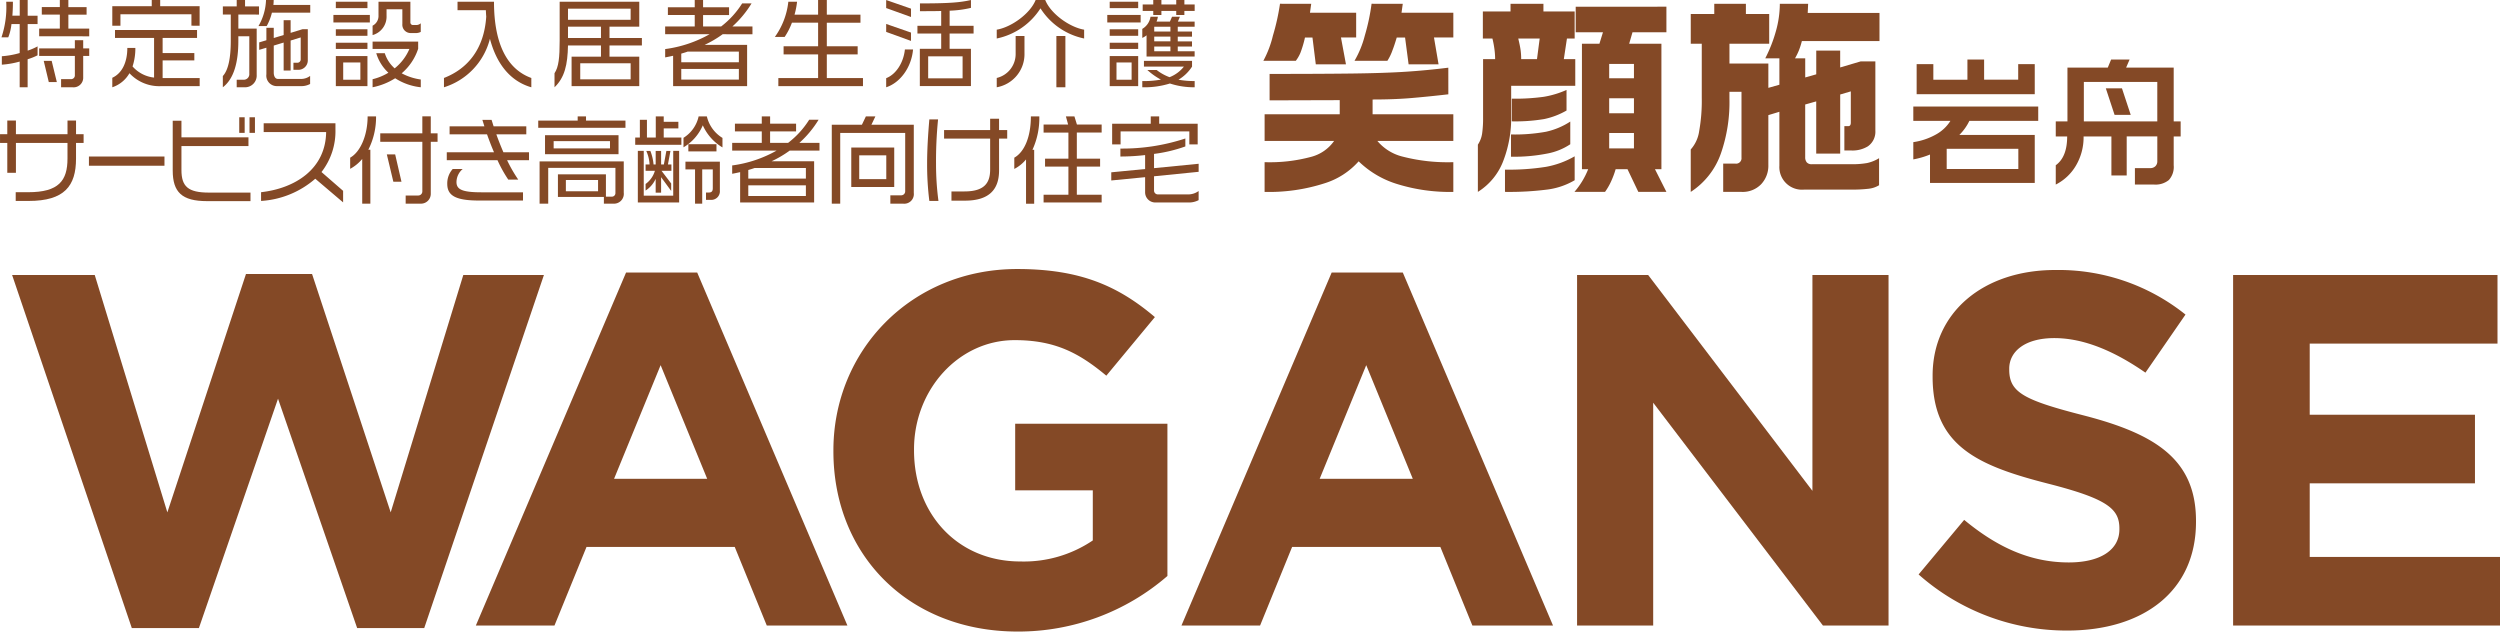
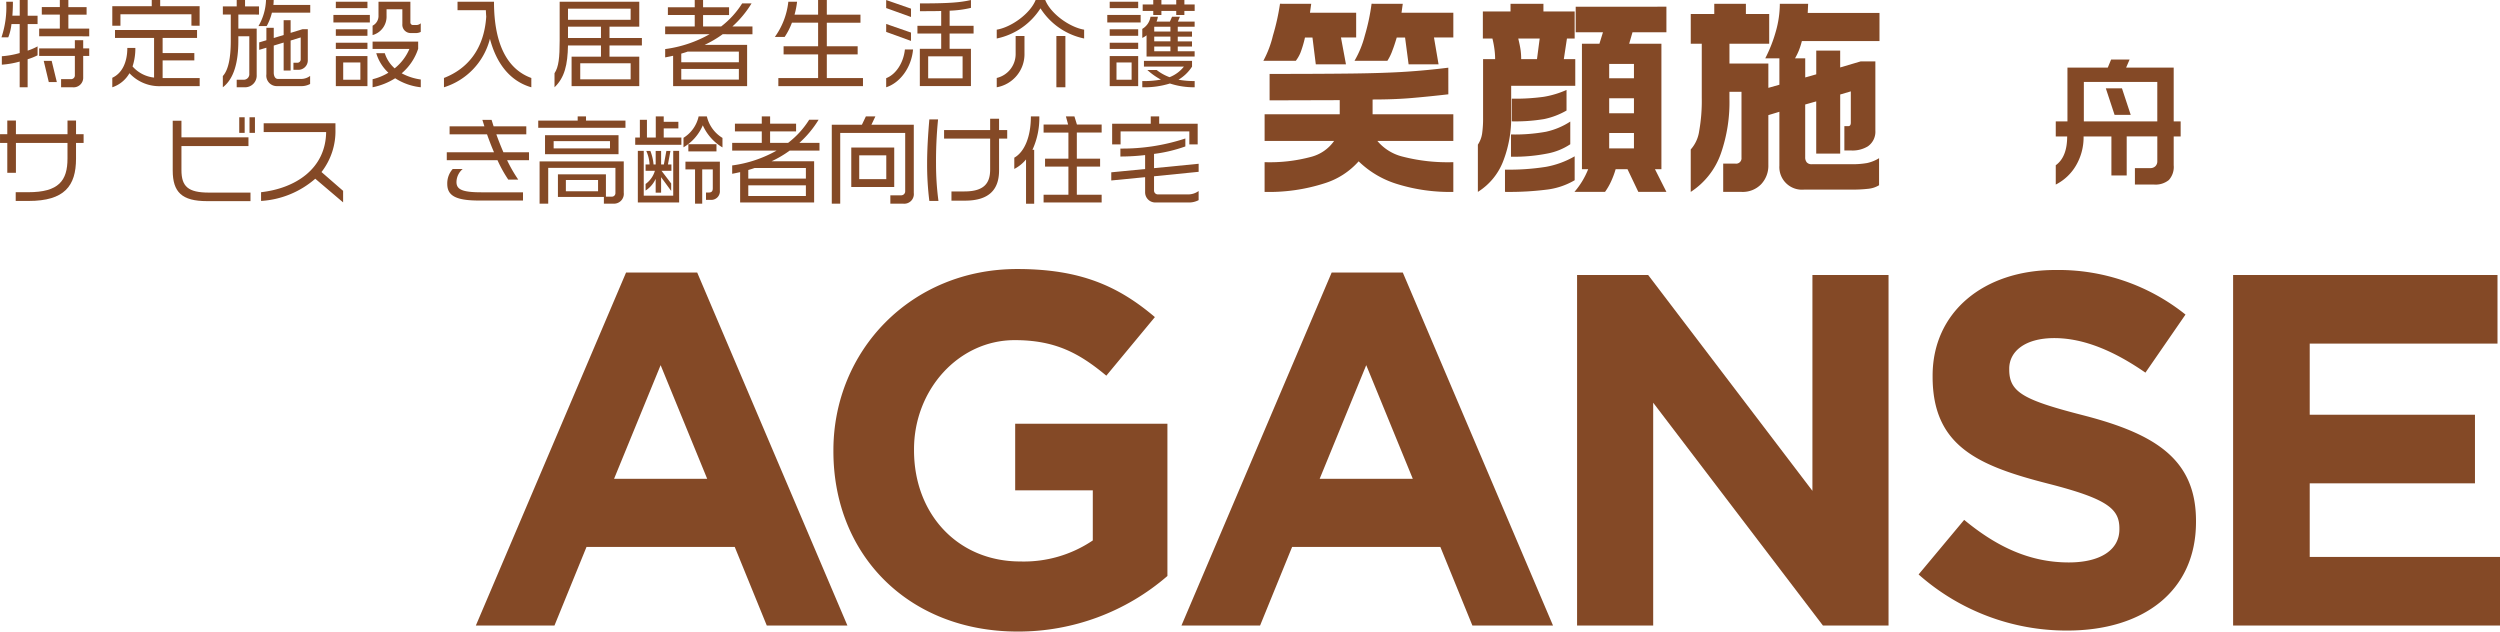
<svg xmlns="http://www.w3.org/2000/svg" width="456.313" height="115.273" viewBox="0 0 456.313 115.273">
  <g id="グループ_5" data-name="グループ 5" transform="translate(-710.394 -1082.296)">
    <g id="グループ_1" data-name="グループ 1" transform="translate(-17 -20)">
-       <path id="パス_1" data-name="パス 1" d="M804.828,1216.93H792.581l-14.441-41.862L763.7,1216.93H751.451l-21.845-64.438h15.081l13.253,43.324,14.35-43.506h12.064l14.351,43.506,13.253-43.324h14.715Z" fill="#844926" />
      <path id="パス_2" data-name="パス 2" d="M867.352,1216.473l-5.85-14.35H834.447l-5.849,14.35h-14.35l27.42-64.438h12.979l27.42,64.438Zm-19.377-47.529-8.5,20.748h17Z" fill="#844926" />
      <path id="パス_3" data-name="パス 3" d="M913.147,1217.569c-19.924,0-33.635-13.984-33.635-32.9v-.183c0-18.188,14.168-33.087,33.544-33.087,11.516,0,18.463,3.108,25.135,8.775l-8.866,10.694c-4.935-4.113-9.323-6.489-16.726-6.489-10.237,0-18.372,9.048-18.372,19.925v.182c0,11.7,8.043,20.291,19.377,20.291a22.458,22.458,0,0,0,13.253-3.838v-9.14H912.69v-12.156h27.787v27.785A41.534,41.534,0,0,1,913.147,1217.569Z" fill="#844926" />
      <path id="パス_4" data-name="パス 4" d="M996.143,1216.473l-5.85-14.35H963.238l-5.849,14.35h-14.35l27.42-64.438h12.979l27.42,64.438Zm-19.377-47.529-8.5,20.748h17Z" fill="#844926" />
      <path id="パス_5" data-name="パス 5" d="M1060.126,1216.473l-30.984-40.673v40.673h-13.893v-63.981h12.978l29.98,39.394v-39.394H1072.1v63.981Z" fill="#844926" />
      <path id="パス_6" data-name="パス 6" d="M1104.734,1217.387a40.712,40.712,0,0,1-27.146-10.238l8.317-9.962c5.759,4.753,11.791,7.769,19.1,7.769,5.759,0,9.231-2.285,9.231-6.032v-.183c0-3.564-2.193-5.392-12.887-8.135-12.887-3.29-21.205-6.855-21.205-19.559v-.183c0-11.608,9.324-19.286,22.393-19.286a37.039,37.039,0,0,1,23.765,8.135l-7.313,10.6c-5.666-3.929-11.242-6.306-16.635-6.306s-8.225,2.468-8.225,5.575v.184c0,4.2,2.742,5.575,13.8,8.408,12.978,3.382,20.29,8.043,20.29,19.194v.183C1128.224,1210.258,1118.535,1217.387,1104.734,1217.387Z" fill="#844926" />
      <path id="パス_7" data-name="パス 7" d="M1134.991,1216.473v-63.981h48.259v12.523h-34.274v12.978h30.162v12.522h-30.162v13.436h34.731v12.522Z" fill="#844926" />
    </g>
    <g id="グループ_4" data-name="グループ 4" transform="translate(-17 -20)">
      <g id="グループ_2" data-name="グループ 2">
        <path id="パス_8" data-name="パス 8" d="M732.437,1113.11v5.116h-1.451v-4.691a16.334,16.334,0,0,1-3.257.567v-1.541a15.9,15.9,0,0,0,3.257-.584v-5.291h-1.5a9.054,9.054,0,0,1-.585,2.424h-1.238a17.376,17.376,0,0,0,.867-6.5h1.221q0,1.382-.1,2.549h1.344V1102.3h1.451v2.867h1.806v1.523h-1.806v4.849a11.187,11.187,0,0,0,1.806-.778v1.628A11.4,11.4,0,0,1,732.437,1113.11Zm2.107-4.194v-1.4h3.77v-2.549h-3.292v-1.381h3.292V1102.3h1.558v1.292H743.2v1.381h-3.327v2.549h3.806v1.4Zm8.036,3.593v3.858a1.756,1.756,0,0,1-1.947,1.859h-2.088v-1.487h1.769a.684.684,0,0,0,.744-.725v-3.505h-6.514v-1.381h6.514v-1.5h1.522v1.5h1.1v1.381Zm-6.283,4.761-.921-3.859h1.451l.939,3.859Z" fill="#844926" />
        <path id="パス_9" data-name="パス 9" d="M762.334,1106.986V1104.9H749.377v2.089h-1.486v-3.557h7.2V1102.3h1.54v1.133h7.2v3.557Zm-5.434,11.028a7.412,7.412,0,0,1-5.877-2.355,5.658,5.658,0,0,1-3.132,2.567v-1.735c1.716-.778,2.743-2.725,2.743-5.451H752.1a10.523,10.523,0,0,1-.513,3.381,6.1,6.1,0,0,0,3.929,2.035v-7.239h-7.132v-1.451H763.36v1.451h-6.283v2.76h5.788v1.346h-5.788v3.222h6.762v1.469Z" fill="#844926" />
        <path id="パス_10" data-name="パス 10" d="M770.9,1104.951v2.567h3.346v8.442a2.133,2.133,0,0,1-2.248,2.266h-1.4v-1.38h1.185a1.016,1.016,0,0,0,1.115-1.116v-6.814h-2v.85c0,3.752-.743,6.867-2.832,8.46v-2.053c1.027-1.1,1.451-3.4,1.451-6.425v-4.8H768.07v-1.487H770.6V1102.3h1.522v1.168h2.549v1.487Zm6.124-.337a9.71,9.71,0,0,1-.956,2.444h-1.5a10.1,10.1,0,0,0,1.381-4.762h1.4a7.789,7.789,0,0,1-.054.9h6.727v1.416Zm5.24,13.4h-4.408a1.913,1.913,0,0,1-1.84-2.16v-4.849l-1.31.389v-1.363l1.31-.389v-2.266h1.345v1.858l1.805-.548v-2.709h1.274v2.319l2.178-.672h.956v5.77a1.722,1.722,0,0,1-1.788,1.646h-.832v-1.292h.673a.612.612,0,0,0,.654-.655v-3.965l-1.841.566v5.47h-1.274v-5.1l-1.805.549v4.956c0,.567.23,1.133.761,1.133h4.054a2.792,2.792,0,0,0,1.822-.549v1.469A3.351,3.351,0,0,1,782.266,1118.014Z" fill="#844926" />
        <path id="パス_11" data-name="パス 11" d="M788.249,1106.4v-1.381H794.9v1.381Zm.442-2.62v-1.168h5.771v1.168Zm0,5.045v-1.185h5.771v1.185Zm0,2.407V1110.1h5.771v1.132Zm0,6.78v-5.488h5.771v5.488Zm4.479-4.32h-3.133v3.152h3.133Zm10.071-5.362h-.867a1.517,1.517,0,0,1-1.54-1.646v-2.691h-2.885v1.168a3.5,3.5,0,0,1-2.549,3.54v-1.717a1.987,1.987,0,0,0,1.079-1.893v-2.479H802.3v3.753a.47.47,0,0,0,.478.5h.6a1.217,1.217,0,0,0,.814-.318v1.575A2,2,0,0,1,803.241,1108.332Zm-3.717,8.248a12.014,12.014,0,0,1-4.124,1.646v-1.469a10.123,10.123,0,0,0,2.885-1.186,7.919,7.919,0,0,1-2.213-3.557h1.558a6.124,6.124,0,0,0,1.8,2.76,9.088,9.088,0,0,0,2.691-3.54H795.4v-1.344h8.319v1.309a9.927,9.927,0,0,1-3.009,4.478,10.363,10.363,0,0,0,3.487,1.133v1.416A10.693,10.693,0,0,1,799.524,1116.58Z" fill="#844926" />
        <path id="パス_12" data-name="パス 12" d="M816.818,1109.376a12.463,12.463,0,0,1-8.389,8.85v-1.7c4.283-1.663,7.328-5.238,7.717-11.2-.036-.388-.053-.778-.071-1.168h-5.169v-1.54h6.656c0,8.036,2.62,12.391,6.815,13.912v1.7C820.323,1117.058,817.951,1113.677,816.818,1109.376Z" fill="#844926" />
        <path id="パス_13" data-name="パス 13" d="M838.644,1110.6v2.035h5.433v5.381H831.723v-5.381h5.363V1110.6h-6.019c-.07,3.5-.6,5.84-2.46,7.628v-2.567c.761-1.133.939-2.849.939-5.947v-7.1h14.531v4.549h-5.433v2.071h5.912v1.364Zm3.858-6.727H831.067v2.036H842.5Zm-5.416,3.292h-6.019v2.071h6.019Zm5.416,6.674h-9.2v2.937h9.2Z" fill="#844926" />
        <path id="パス_14" data-name="パス 14" d="M859.3,1108.544a19.871,19.871,0,0,1-3.31,1.947h7.771v7.523H850.255v-5.54c-.478.106-.974.212-1.451.3v-1.522a22.444,22.444,0,0,0,8.106-2.708H848.8v-1.416h5.4v-2.089h-4.9v-1.416h4.9V1102.3h1.523v1.327h4.744v1.416h-4.744v2.089h3.292a16.069,16.069,0,0,0,3.84-4.213h1.717a18.848,18.848,0,0,1-3.5,4.213h3.664v1.416Zm2.956,3.168H852.91c-.371.142-.761.248-1.168.372v1.575h10.514Zm0,3.169H851.742v1.947h10.514Z" fill="#844926" />
        <path id="パス_15" data-name="パス 15" d="M869.461,1118.014v-1.469h7.258v-4.319h-6.3v-1.487h6.3v-4.3h-4.78a12.239,12.239,0,0,1-1.327,2.6h-1.788a13.433,13.433,0,0,0,2.46-6.426h1.594a14.186,14.186,0,0,1-.461,2.355h4.3V1102.3h1.592v2.673h6.142v1.468h-6.142v4.3h5.629v1.487h-5.629v4.319h6.6v1.469Z" fill="#844926" />
        <path id="パス_16" data-name="パス 16" d="M889.144,1103.765V1102.3l4.532,1.575v1.523Zm0,4.354v-1.451l4.532,1.575v1.523Zm0,10.107v-1.664c1.841-.708,3.186-2.9,3.416-5.239h1.488C893.765,1114.615,891.676,1117.412,889.144,1118.226Zm11.577-9.806v2.779h3.893v6.8h-9.328v-6.8h3.9v-2.779h-4.337V1107h4.337V1104.3c-1.063.035-2.32.035-3.876.035v-1.416c5.4,0,7.363-.177,9.309-.619v1.433a19.638,19.638,0,0,1-3.893.514V1107h4.372v1.416Zm2.371,4.16h-6.283v4.018h6.283Z" fill="#844926" />
        <path id="パス_17" data-name="パス 17" d="M917.307,1103.818a12.474,12.474,0,0,1-7.983,5.505v-1.611c2.655-.443,6.107-2.92,7.1-5.416h1.752c.992,2.5,4.443,4.973,7.1,5.416v1.611A12.438,12.438,0,0,1,917.307,1103.818Zm-7.983,14.408v-1.7a4.489,4.489,0,0,0,3.451-4.353v-3.311h1.612v3.133A6.141,6.141,0,0,1,909.324,1118.226Zm10.886,0v-9.364h1.645v9.364Z" fill="#844926" />
        <path id="パス_18" data-name="パス 18" d="M929.5,1106.4v-1.381h6.089v1.381Zm.442-2.62v-1.168h5.2v1.168Zm0,5.045v-1.185h5.2v1.185Zm0,2.407V1110.1h5.2v1.132Zm0,6.78v-5.488h5.2v5.488Zm4-4.32h-2.76v3.152h2.76Zm2.727-1.079v-3.876a3.441,3.441,0,0,1-.779.478v-1.647a3.093,3.093,0,0,0,1.5-2.212h1.345a3.487,3.487,0,0,1-.248.885h2.443l.389-.885h1.435l-.372.885h3.062v.938h-3.08v.868h2.6v.937h-2.6v.867h2.6v.939h-2.6v.867h3.08v.956Zm4.265,4.921a15.6,15.6,0,0,1-5.044.69v-1.133a17.123,17.123,0,0,0,3.4-.265,12.21,12.21,0,0,1-2.478-1.753h1.7a8.683,8.683,0,0,0,2.353,1.311,6.2,6.2,0,0,0,2.62-1.93h-7.293v-1.045h8.78v1.045a7.485,7.485,0,0,1-2.478,2.39,15.806,15.806,0,0,0,2.956.247v1.133A13.971,13.971,0,0,1,940.937,1117.536Zm2.637-13.24v.743h-1.486v-.743H939.38v.743h-1.487v-.743h-1.929v-1.186h1.929v-.814h1.487v.814h2.708v-.814h1.486v.814h1.877v1.186Zm-2.549,2.885H938.07v.868h2.955Zm0,1.8H938.07v.867h2.955Zm0,1.806H938.07v.867h2.955Z" fill="#844926" />
        <path id="パス_19" data-name="パス 19" d="M741.27,1128.387v2.868c0,4.991-2.124,7.717-8.637,7.717h-2.372v-1.593h2.3c5.558,0,7.151-2.107,7.151-6.143v-2.849H730.3v5.452h-1.576v-5.452h-1.327v-1.593h1.327v-2.5H730.3v2.5h9.416v-2.5h1.557v2.5h1.381v1.593Z" fill="#844926" />
-         <path id="パス_20" data-name="パス 20" d="M743.626,1132.547v-1.682h13.788v1.682Z" fill="#844926" />
        <path id="パス_21" data-name="パス 21" d="M765.185,1139.007c-4.6,0-6.266-1.646-6.266-5.593v-9.08h1.593v3.026h12.231v1.593H760.512v4.372c0,3.009,1.2,4.124,5.027,4.124h7.575v1.558Zm5.876-12.461v-2.85h.992v2.85Zm1.876,0v-2.85h.992v2.85Z" fill="#844926" />
        <path id="パス_22" data-name="パス 22" d="M784.939,1134.918a16.588,16.588,0,0,1-9.894,4.054v-1.593c6.248-.708,11.788-4.248,11.877-10.975h-11.4v-1.61h13.1v1.133a12.121,12.121,0,0,1-2.549,7.77l3.947,3.434v2.106Z" fill="#844926" />
-         <path id="パス_23" data-name="パス 23" d="M794.622,1129.626h.372v9.842h-1.486v-8.16a7.455,7.455,0,0,1-2.2,1.805v-2.036c1.913-1.079,3.186-4.141,3.186-7.54h1.54A13.134,13.134,0,0,1,794.622,1129.626Zm11.4-1.451v9.469a1.792,1.792,0,0,1-1.876,1.824h-2.708v-1.488h2.319a.748.748,0,0,0,.725-.76v-9.045H796.8v-1.54h7.681v-3.1h1.54v3.1h1.24v1.54Zm-6.832,7.292L798,1130.476h1.522l1.151,4.991Z" fill="#844926" />
        <path id="パス_24" data-name="パス 24" d="M819.952,1131.538a25.7,25.7,0,0,0,2.035,3.539h-1.823a24.033,24.033,0,0,1-1.964-3.539h-9.258v-1.452h8.62c-.46-1.062-.884-2.177-1.274-3.275h-6.832v-1.451h6.354c-.124-.389-.248-.8-.372-1.185h1.682c.124.388.248.8.372,1.185h5.965v1.451h-5.47c.39,1.1.832,2.213,1.292,3.275h4.673v1.452Zm-5.045,7.363c-4.124,0-5.876-.779-5.876-3.027a3.923,3.923,0,0,1,.991-2.726h1.824a3.159,3.159,0,0,0-1.133,2.372c0,1.328.991,1.876,4.514,1.876h7.628v1.505Z" fill="#844926" />
        <path id="パス_25" data-name="パス 25" d="M825.635,1125.626v-1.311h7.2v-.778h1.522v.778h7.2v1.311Zm13.665,13.842h-1.682v-1.222h-8.39v-4.124h8.761v4.07h1.08a.647.647,0,0,0,.656-.672v-4.584H827.458v6.532h-1.575v-7.718h15.363v5.717A1.8,1.8,0,0,1,839.3,1139.468Zm-12.426-9.028v-3.469h13.417v3.469Zm11.859-2.389H828.449v1.327h10.284Zm-2.177,7.1H830.68v2.054h5.876Z" fill="#844926" />
        <path id="パス_26" data-name="パス 26" d="M843.336,1128.724V1127.4h.849v-3.239h1.292v3.239h1.612v-3.858h1.451v.991h2.673v1.2H848.54v1.664h3.222v1.329Zm.478,10.531v-9.416h1.08v8.177h5.38v-8.177h1.08v9.416Zm4.319-5.788,1.769,2.319v1.362l-1.84-2.513v2.832h-.992v-2.531a4.987,4.987,0,0,1-1.84,2.142v-1.2a4.53,4.53,0,0,0,1.7-2.407h-1.7v-1.151h.726a6.861,6.861,0,0,0-.6-2.477h.745a8.978,8.978,0,0,1,.584,2.477h.388v-2.477h.992v2.477h.5l.46-2.477h.744l-.461,2.477h.637v1.151Zm7.54-8.3a8.57,8.57,0,0,1-3.523,4.019v-1.735a6.137,6.137,0,0,0,2.762-3.912h1.5a6.267,6.267,0,0,0,2.851,3.93v1.734A8.935,8.935,0,0,1,855.673,1125.165Zm1.416,13.612h-.832v-1.345h.531c.531,0,.708-.284.708-.779v-3.434h-1.93v6.249h-1.309v-6.249h-1.752V1131.8h6.283v5.275A1.571,1.571,0,0,1,857.089,1138.777Zm-4.053-8.85v-1.31h5.133v1.31Z" fill="#844926" />
        <path id="パス_27" data-name="パス 27" d="M871.532,1129.785a19.814,19.814,0,0,1-3.309,1.947h7.77v7.523H862.487v-5.54c-.477.106-.973.212-1.451.3v-1.523a22.454,22.454,0,0,0,8.107-2.708h-8.107v-1.416h5.4v-2.089h-4.9v-1.416h4.9v-1.327h1.522v1.327H872.7v1.416h-4.744v2.089h3.292a16.061,16.061,0,0,0,3.841-4.213h1.717a18.881,18.881,0,0,1-3.5,4.213h3.664v1.416Zm2.956,3.169h-9.345c-.372.141-.761.247-1.168.371v1.575h10.513Zm0,3.168H863.975v1.947h10.513Z" fill="#844926" />
        <path id="パス_28" data-name="パス 28" d="M892.225,1139.468h-2.319v-1.523h2.018a.722.722,0,0,0,.69-.725v-10.657H880.755v12.905h-1.54V1125.06h5.5l.725-1.523h1.736l-.726,1.523h7.734v12.46A1.753,1.753,0,0,1,892.225,1139.468Zm-9.452-3.045v-7.2h7.841v7.2Zm6.39-5.771h-4.938v4.337h4.938Z" fill="#844926" />
        <path id="パス_29" data-name="パス 29" d="M897.022,1138.972a53.759,53.759,0,0,1-.407-6.762c0-2.549.159-5.186.407-8.124h1.593a76.905,76.905,0,0,0-.371,8.106,50.749,50.749,0,0,0,.442,6.78Zm12.727-11.381v5.805c0,3.345-1.664,5.523-6.23,5.523h-2.46v-1.682h2.371c3.753,0,4.69-1.664,4.69-4v-5.646h-8.407v-1.558h8.407v-2.071h1.629v2.071h1.486v1.558Z" fill="#844926" />
        <path id="パス_30" data-name="パス 30" d="M915.839,1129.644h.319v9.841h-1.487v-8.09a6.749,6.749,0,0,1-2.142,1.736v-2.054c1.859-1.044,3.027-3.823,3.027-7.54h1.54A13.91,13.91,0,0,1,915.839,1129.644Zm2.036,9.611v-1.416h4.531v-5.133h-4.265v-1.451h4.265v-4.762h-4.531v-1.469h4.477l-.407-1.487H923.5l.46,1.487h4.513v1.469h-4.531v4.762h4.248v1.451h-4.248v5.133h4.531v1.416Z" fill="#844926" />
        <path id="パス_31" data-name="パス 31" d="M944.354,1139.255H938.3a1.859,1.859,0,0,1-1.894-1.876v-2.744l-6.178.6v-1.487l6.178-.6V1130.6a39.508,39.508,0,0,1-4.513.265v-1.452a36.778,36.778,0,0,0,11.858-1.84v1.451a26.883,26.883,0,0,1-5.717,1.363v2.6l8.143-.8v1.469l-8.143.815v2.62a.7.7,0,0,0,.691.69h5.5a3.237,3.237,0,0,0,1.948-.62v1.664A3.744,3.744,0,0,1,944.354,1139.255Zm.124-10.6v-2.372H931.929v2.372h-1.54v-3.77h7.045v-1.345h1.54v1.345H946v3.77Z" fill="#844926" />
      </g>
      <g id="グループ_3" data-name="グループ 3">
        <path id="パス_32" data-name="パス 32" d="M966.724,1102.987l-.228,1.633h8.432v4.52h-2.773l.911,4.9H967.56l-.608-4.9h-1.367a20.07,20.07,0,0,1-.836,2.81,6.622,6.622,0,0,1-.836,1.444h-5.925a18.828,18.828,0,0,0,1.747-4.6,40.917,40.917,0,0,0,1.292-5.811Zm25.029,16.522q-3.609.417-6.741.683t-7.084.266v2.7h14.736v4.863H978.8a8.726,8.726,0,0,0,4.633,2.867,32.854,32.854,0,0,0,9.229,1.007v5.43a32.409,32.409,0,0,1-10.33-1.462,17.355,17.355,0,0,1-6.95-4.121,13.789,13.789,0,0,1-6.154,3.989,33.1,33.1,0,0,1-11.013,1.594v-5.43a28.836,28.836,0,0,0,8.488-.969,7.411,7.411,0,0,0,4.2-2.905H958.217v-4.863h13.711v-2.582l-12.8.038v-4.824q9.3,0,15.154-.075t9.666-.323q3.817-.246,7.8-.741Zm-8.318-16.522-.228,1.633h9.457v4.52h-3.532l.836,4.9H984.5l-.646-4.9h-1.519q-.456,1.519-.76,2.279a9.025,9.025,0,0,1-.949,1.975h-6a17.909,17.909,0,0,0,1.88-4.6,37.612,37.612,0,0,0,1.234-5.811Z" fill="#844926" />
        <path id="パス_33" data-name="パス 33" d="M1009.109,1102.987v1.406h5.7v4.937H1013.4l-.569,3.76h2.089v4.861h-11.7v5.508a21.66,21.66,0,0,1-1.368,8.014,11.453,11.453,0,0,1-4.709,5.848V1128.7a5,5,0,0,0,.779-2.052,19.686,19.686,0,0,0,.171-2.847V1113.09h2.2a13.751,13.751,0,0,0-.134-1.88,17.664,17.664,0,0,0-.36-1.88h-1.747v-4.937h5.051v-1.406Zm5.7,27.84v4.367a13.145,13.145,0,0,1-4.918,1.691,54.556,54.556,0,0,1-7.8.436v-4.063a43.376,43.376,0,0,0,7.5-.513A16.217,16.217,0,0,0,1014.807,1130.827Zm-.8-6.343v4.14a11.248,11.248,0,0,1-4.158,1.69,31.368,31.368,0,0,1-6.666.588v-4.063a32.085,32.085,0,0,0,6.38-.494A13.3,13.3,0,0,0,1014.009,1124.484Zm-.684-5.773v3.76a13.831,13.831,0,0,1-4.082,1.557,31.629,31.629,0,0,1-5.906.418v-4.139a38.573,38.573,0,0,0,5.83-.342A16.931,16.931,0,0,0,1013.325,1118.711Zm-8.279-5.621h2.887l.493-3.76h-3.911q.3,1.254.417,2.032A11.984,11.984,0,0,1,1005.046,1113.09Zm26.51-9.571v4.671h-6.191l-.607,2.089h5.886v22.9h-1.177l2.089,4.139h-5.127l-1.975-4.139h-2.165a15.917,15.917,0,0,1-.836,2.24,11.325,11.325,0,0,1-1.1,1.9h-5.583a14.461,14.461,0,0,0,2.506-4.139h-1.139v-22.9h3.19l.646-2.089H1015v-4.671Zm-10.445,13.065h4.52v-2.62h-4.52Zm0,6.381h4.52v-2.735h-4.52Zm0,6.419h4.52v-2.811h-4.52Z" fill="#844926" />
        <path id="パス_34" data-name="パス 34" d="M1046.064,1102.987v1.862h4.254v5.43h-7.254v3.609h7.1v4.443l2.014-.569v-4.824H1049.6a25.977,25.977,0,0,0,1.936-4.937,18.56,18.56,0,0,0,.722-5.014h5.166l-.076,1.671h13.1v5.128h-14.166a14.135,14.135,0,0,1-.551,1.728,11.34,11.34,0,0,1-.7,1.424h1.862v3.495l2.012-.571v-4.329h4.368v3.076l3.722-1.1h2.7v12.647a3.237,3.237,0,0,1-1.368,2.849,5.355,5.355,0,0,1-2.962.76h-1.329v-4.445h.722c.3,0,.455-.215.455-.645v-5.7l-1.937.57v10.786H1058.9V1120.8l-2.012.57v9.608a1.435,1.435,0,0,0,.285.95,1.143,1.143,0,0,0,.93.341h7.216a15.505,15.505,0,0,0,2.829-.208,6.887,6.887,0,0,0,2.223-.892v4.936a4.631,4.631,0,0,1-1.956.647,24.991,24.991,0,0,1-3.02.151h-8.7a4.129,4.129,0,0,1-4.519-4.367V1122.7l-2.014.608v9.077a4.921,4.921,0,0,1-1.329,3.551,4.67,4.67,0,0,1-3.532,1.386h-3.38v-5.165h2.2a.99.99,0,0,0,1.139-1.1v-12h-2.2v1.254a28.44,28.44,0,0,1-1.557,9.988,13.782,13.782,0,0,1-5.507,7.026v-7.748a6.346,6.346,0,0,0,1.538-3.342,31.408,31.408,0,0,0,.475-6.077v-9.875H1036v-5.43h4.291v-1.862Z" fill="#844926" />
-         <path id="パス_35" data-name="パス 35" d="M1099.422,1121.741v2.615h-12.569a9.208,9.208,0,0,1-1.828,2.565h13.762v8.76h-19.119v-5.18a15.342,15.342,0,0,1-3.047.889v-3.149a11.96,11.96,0,0,0,4.139-1.4,7.215,7.215,0,0,0,2.64-2.489h-6.779v-2.615Zm-9.877-8.582v3.682h6.221V1114h3.021v5.484H1077.23V1114h3.047v2.844h6.221v-3.682Zm-6.83,19.983h13.076v-3.682h-13.076Z" fill="#844926" />
        <path id="パス_36" data-name="パス 36" d="M1116.1,1113.159l-.634,1.473h8.683v9.826h1.27v2.742h-1.27v5.256a3.549,3.549,0,0,1-.888,2.7,3.84,3.84,0,0,1-2.692.825h-3.5v-3h2.793a1.3,1.3,0,0,0,.94-.343,1.225,1.225,0,0,0,.355-.926v-4.52h-5.586v7.135h-2.793V1127.2H1107.7a10.136,10.136,0,0,1-1.447,5.408,8.962,8.962,0,0,1-3.631,3.377v-3.529q2.082-1.5,2.082-5.256h-2.082v-2.742h2.133v-9.826h7.363l.61-1.473Zm-8.353,11.3h13.406v-7.211H1107.75Zm6.957-6.043,1.6,4.85h-2.946l-1.6-4.85Z" fill="#844926" />
      </g>
    </g>
  </g>
</svg>